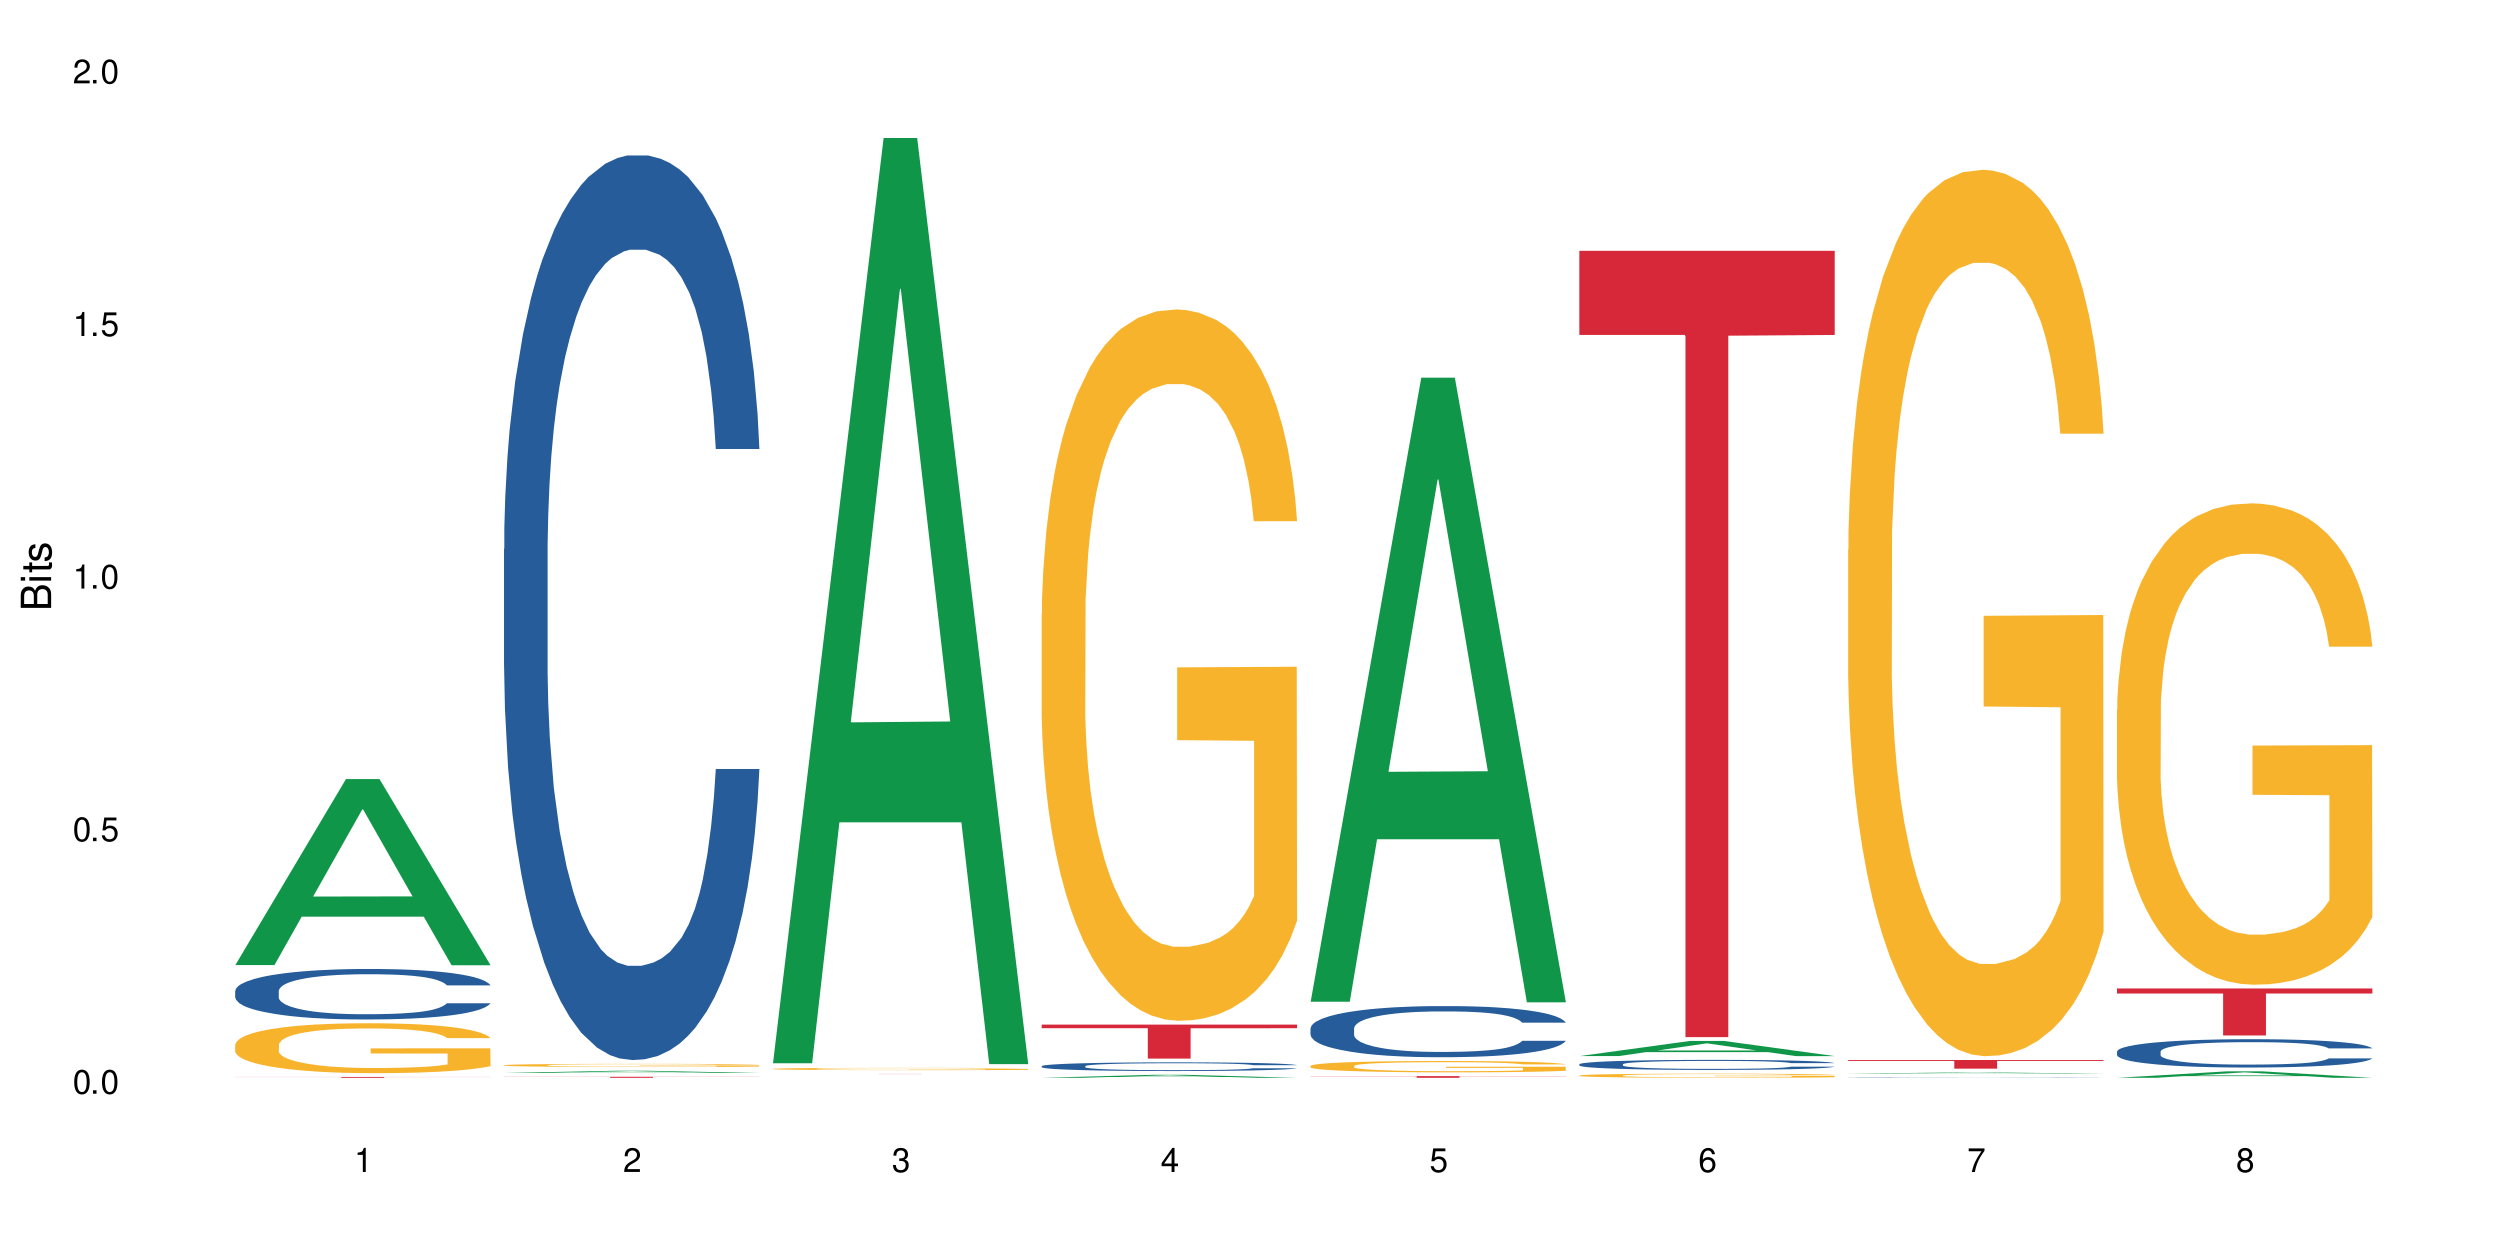
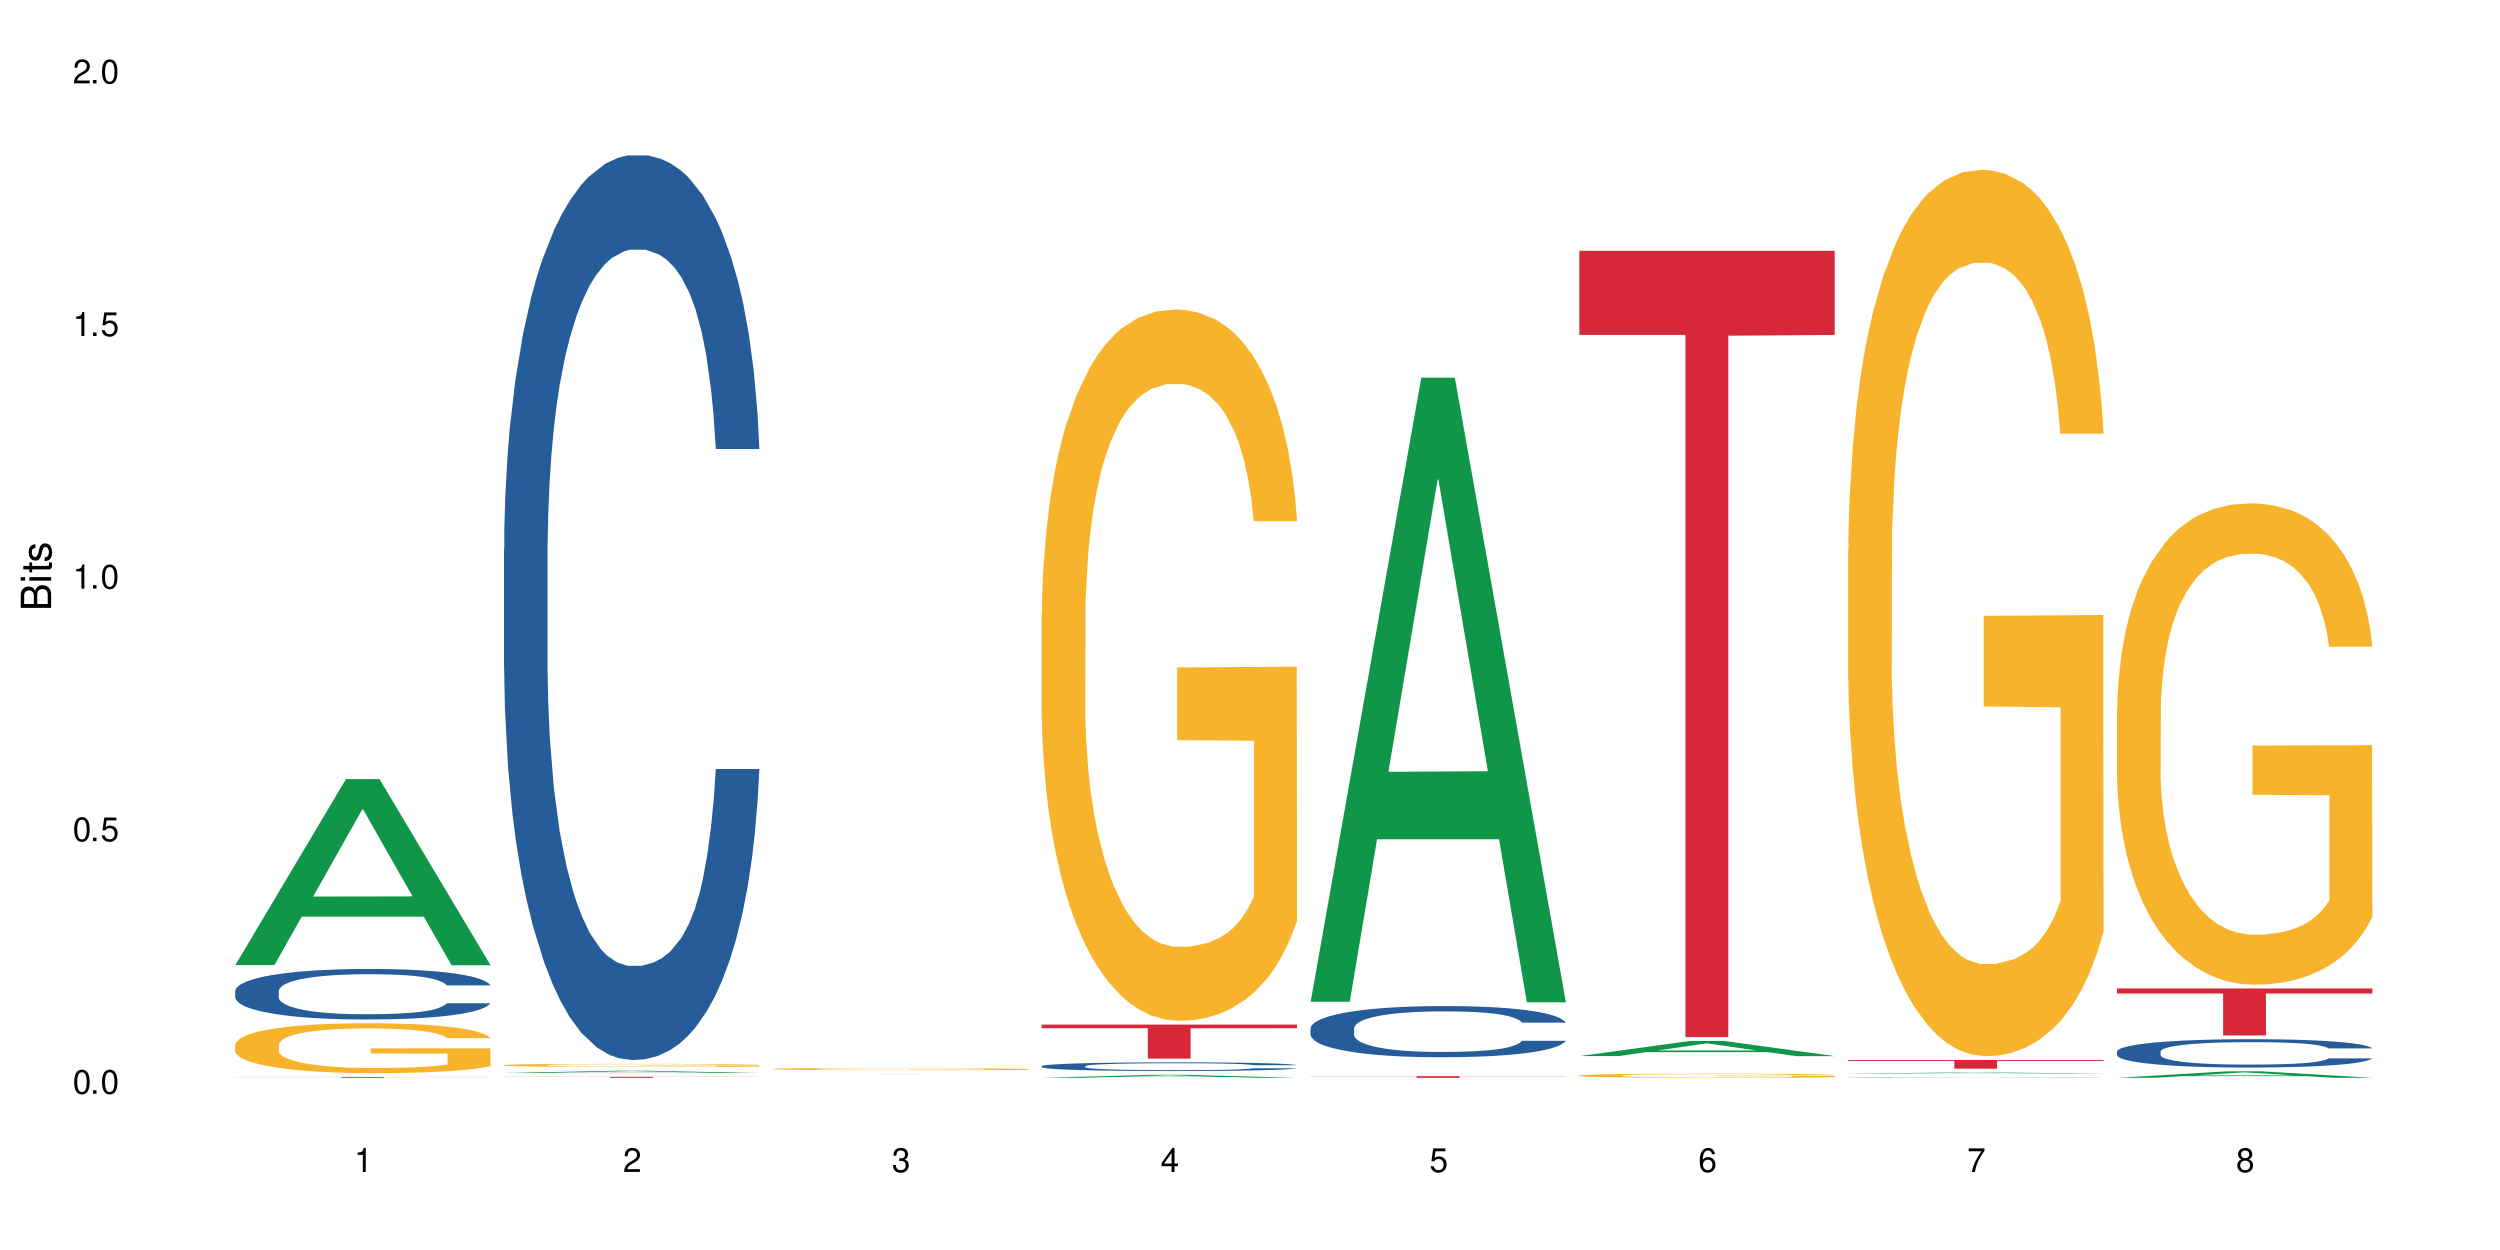
<svg xmlns="http://www.w3.org/2000/svg" xmlns:xlink="http://www.w3.org/1999/xlink" width="720" height="360" viewBox="0 0 720 360">
  <defs>
    <g>
      <g id="glyph-0-0">
</g>
      <g id="glyph-0-1">
        <path d="M 2.641 -6.938 C 2 -6.938 1.422 -6.656 1.078 -6.172 C 0.641 -5.562 0.406 -4.641 0.406 -3.359 C 0.406 -1.016 1.188 0.219 2.641 0.219 C 4.078 0.219 4.859 -1.016 4.859 -3.297 C 4.859 -4.641 4.656 -5.547 4.203 -6.172 C 3.844 -6.656 3.281 -6.938 2.641 -6.938 Z M 2.641 -6.188 C 3.547 -6.188 4 -5.25 4 -3.375 C 4 -1.406 3.562 -0.484 2.625 -0.484 C 1.734 -0.484 1.281 -1.438 1.281 -3.344 C 1.281 -5.25 1.734 -6.188 2.641 -6.188 Z M 2.641 -6.188 " />
      </g>
      <g id="glyph-0-2">
        <path d="M 1.828 -1 L 0.828 -1 L 0.828 0 L 1.828 0 Z M 1.828 -1 " />
      </g>
      <g id="glyph-0-3">
        <path d="M 4.562 -6.797 L 1.062 -6.797 L 0.547 -3.094 L 1.328 -3.094 C 1.719 -3.562 2.047 -3.734 2.578 -3.734 C 3.484 -3.734 4.062 -3.109 4.062 -2.094 C 4.062 -1.125 3.484 -0.531 2.578 -0.531 C 1.828 -0.531 1.375 -0.906 1.188 -1.672 L 0.328 -1.672 C 0.453 -1.109 0.547 -0.844 0.75 -0.594 C 1.125 -0.078 1.828 0.219 2.594 0.219 C 3.969 0.219 4.922 -0.781 4.922 -2.219 C 4.922 -3.562 4.031 -4.484 2.719 -4.484 C 2.25 -4.484 1.859 -4.359 1.469 -4.062 L 1.734 -5.969 L 4.562 -5.969 Z M 4.562 -6.797 " />
      </g>
      <g id="glyph-0-4">
        <path d="M 2.484 -4.938 L 2.484 0 L 3.328 0 L 3.328 -6.938 L 2.766 -6.938 C 2.469 -5.875 2.281 -5.734 0.984 -5.562 L 0.984 -4.938 Z M 2.484 -4.938 " />
      </g>
      <g id="glyph-0-5">
        <path d="M 4.859 -0.828 L 1.281 -0.828 C 1.359 -1.406 1.672 -1.781 2.5 -2.281 L 3.469 -2.828 C 4.406 -3.344 4.906 -4.062 4.906 -4.906 C 4.906 -5.484 4.672 -6.031 4.266 -6.406 C 3.859 -6.766 3.375 -6.938 2.719 -6.938 C 1.859 -6.938 1.219 -6.625 0.844 -6.031 C 0.609 -5.672 0.5 -5.234 0.484 -4.531 L 1.328 -4.531 C 1.359 -5.016 1.406 -5.281 1.531 -5.516 C 1.75 -5.938 2.188 -6.203 2.703 -6.203 C 3.469 -6.203 4.031 -5.641 4.031 -4.891 C 4.031 -4.344 3.719 -3.859 3.125 -3.516 L 2.234 -3 C 0.812 -2.172 0.406 -1.531 0.328 -0.016 L 4.859 -0.016 Z M 4.859 -0.828 " />
      </g>
      <g id="glyph-0-6">
        <path d="M 2.125 -3.188 L 2.578 -3.188 C 3.5 -3.188 3.984 -2.766 3.984 -1.922 C 3.984 -1.062 3.469 -0.531 2.594 -0.531 C 1.656 -0.531 1.203 -1 1.156 -2.016 L 0.312 -2.016 C 0.344 -1.453 0.438 -1.094 0.609 -0.781 C 0.953 -0.109 1.625 0.219 2.547 0.219 C 3.953 0.219 4.859 -0.625 4.859 -1.938 C 4.859 -2.828 4.516 -3.297 3.703 -3.594 C 4.344 -3.844 4.656 -4.328 4.656 -5.031 C 4.656 -6.219 3.875 -6.938 2.578 -6.938 C 1.203 -6.938 0.484 -6.172 0.453 -4.703 L 1.297 -4.703 C 1.312 -5.125 1.344 -5.359 1.453 -5.578 C 1.641 -5.969 2.062 -6.203 2.594 -6.203 C 3.344 -6.203 3.797 -5.75 3.797 -5 C 3.797 -4.516 3.609 -4.219 3.25 -4.047 C 3.016 -3.953 2.703 -3.922 2.125 -3.906 Z M 2.125 -3.188 " />
      </g>
      <g id="glyph-0-7">
        <path d="M 3.141 -1.672 L 3.141 0 L 3.984 0 L 3.984 -1.672 L 4.984 -1.672 L 4.984 -2.438 L 3.984 -2.438 L 3.984 -6.938 L 3.359 -6.938 L 0.266 -2.578 L 0.266 -1.672 Z M 3.141 -2.438 L 1 -2.438 L 3.141 -5.5 Z M 3.141 -2.438 " />
      </g>
      <g id="glyph-0-8">
        <path d="M 4.781 -5.125 C 4.609 -6.266 3.891 -6.938 2.844 -6.938 C 2.094 -6.938 1.422 -6.578 1.031 -5.953 C 0.594 -5.266 0.406 -4.422 0.406 -3.172 C 0.406 -2 0.578 -1.25 0.984 -0.641 C 1.359 -0.078 1.953 0.219 2.703 0.219 C 3.984 0.219 4.922 -0.75 4.922 -2.094 C 4.922 -3.375 4.062 -4.281 2.844 -4.281 C 2.172 -4.281 1.641 -4.031 1.281 -3.516 C 1.281 -5.234 1.828 -6.188 2.797 -6.188 C 3.391 -6.188 3.797 -5.797 3.938 -5.125 Z M 2.734 -3.531 C 3.547 -3.531 4.062 -2.953 4.062 -2.031 C 4.062 -1.156 3.484 -0.531 2.703 -0.531 C 1.922 -0.531 1.328 -1.188 1.328 -2.078 C 1.328 -2.938 1.906 -3.531 2.734 -3.531 Z M 2.734 -3.531 " />
      </g>
      <g id="glyph-0-9">
        <path d="M 4.984 -6.797 L 0.438 -6.797 L 0.438 -5.969 L 4.109 -5.969 C 2.5 -3.656 1.828 -2.234 1.328 0 L 2.219 0 C 2.594 -2.172 3.453 -4.047 4.984 -6.094 Z M 4.984 -6.797 " />
      </g>
      <g id="glyph-0-10">
        <path d="M 3.75 -3.656 C 4.469 -4.094 4.688 -4.438 4.688 -5.078 C 4.688 -6.172 3.844 -6.938 2.641 -6.938 C 1.438 -6.938 0.594 -6.172 0.594 -5.094 C 0.594 -4.438 0.812 -4.094 1.516 -3.656 C 0.734 -3.266 0.359 -2.703 0.359 -1.922 C 0.359 -0.656 1.281 0.219 2.641 0.219 C 3.984 0.219 4.922 -0.656 4.922 -1.922 C 4.922 -2.703 4.531 -3.266 3.75 -3.656 Z M 2.641 -6.188 C 3.359 -6.188 3.812 -5.75 3.812 -5.062 C 3.812 -4.406 3.344 -3.984 2.641 -3.984 C 1.922 -3.984 1.453 -4.406 1.453 -5.078 C 1.453 -5.75 1.922 -6.188 2.641 -6.188 Z M 2.641 -3.266 C 3.484 -3.266 4.062 -2.719 4.062 -1.906 C 4.062 -1.078 3.484 -0.531 2.625 -0.531 C 1.797 -0.531 1.219 -1.094 1.219 -1.906 C 1.219 -2.719 1.781 -3.266 2.641 -3.266 Z M 2.641 -3.266 " />
      </g>
      <g id="glyph-1-0">
</g>
      <g id="glyph-1-1">
        <path d="M 0 -0.953 L 0 -4.891 C 0 -5.719 -0.234 -6.344 -0.734 -6.797 C -1.188 -7.234 -1.812 -7.469 -2.5 -7.469 C -3.547 -7.469 -4.188 -7 -4.625 -5.875 C -4.984 -6.688 -5.625 -7.094 -6.531 -7.094 C -7.172 -7.094 -7.734 -6.859 -8.141 -6.391 C -8.562 -5.922 -8.75 -5.344 -8.75 -4.5 L -8.75 -0.953 Z M -4.984 -2.062 L -7.766 -2.062 L -7.766 -4.219 C -7.766 -4.844 -7.688 -5.203 -7.453 -5.5 C -7.219 -5.812 -6.859 -5.969 -6.375 -5.969 C -5.891 -5.969 -5.531 -5.812 -5.297 -5.5 C -5.062 -5.203 -4.984 -4.844 -4.984 -4.219 Z M -0.984 -2.062 L -4 -2.062 L -4 -4.781 C -4 -5.766 -3.438 -6.359 -2.484 -6.359 C -1.547 -6.359 -0.984 -5.766 -0.984 -4.781 Z M -0.984 -2.062 " />
      </g>
      <g id="glyph-1-2">
        <path d="M -6.281 -1.797 L -6.281 -0.797 L 0 -0.797 L 0 -1.797 Z M -8.75 -1.797 L -8.75 -0.797 L -7.484 -0.797 L -7.484 -1.797 Z M -8.75 -1.797 " />
      </g>
      <g id="glyph-1-3">
        <path d="M -6.281 -3.047 L -6.281 -2.016 L -8.016 -2.016 L -8.016 -1.016 L -6.281 -1.016 L -6.281 -0.172 L -5.469 -0.172 L -5.469 -1.016 L -0.719 -1.016 C -0.078 -1.016 0.281 -1.453 0.281 -2.234 C 0.281 -2.5 0.25 -2.719 0.188 -3.047 L -0.641 -3.047 C -0.609 -2.906 -0.594 -2.766 -0.594 -2.562 C -0.594 -2.141 -0.719 -2.016 -1.156 -2.016 L -5.469 -2.016 L -5.469 -3.047 Z M -6.281 -3.047 " />
      </g>
      <g id="glyph-1-4">
        <path d="M -4.531 -5.25 C -5.766 -5.25 -6.469 -4.422 -6.469 -2.969 C -6.469 -1.516 -5.719 -0.562 -4.547 -0.562 C -3.562 -0.562 -3.094 -1.062 -2.734 -2.562 L -2.516 -3.484 C -2.344 -4.188 -2.094 -4.469 -1.641 -4.469 C -1.047 -4.469 -0.641 -3.875 -0.641 -3 C -0.641 -2.453 -0.797 -2 -1.062 -1.75 C -1.25 -1.594 -1.422 -1.531 -1.875 -1.469 L -1.875 -0.406 C -0.422 -0.453 0.281 -1.266 0.281 -2.922 C 0.281 -4.5 -0.5 -5.516 -1.719 -5.516 C -2.656 -5.516 -3.172 -4.984 -3.469 -3.734 L -3.703 -2.766 C -3.891 -1.953 -4.156 -1.609 -4.594 -1.609 C -5.188 -1.609 -5.547 -2.125 -5.547 -2.938 C -5.547 -3.75 -5.203 -4.172 -4.531 -4.203 Z M -4.531 -5.25 " />
      </g>
    </g>
  </defs>
  <rect x="-72" y="-36" width="864" height="432" fill="rgb(100%, 100%, 100%)" fill-opacity="1" />
  <path fill-rule="nonzero" fill="rgb(6.275%, 58.824%, 28.235%)" fill-opacity="1" d="M 67.73 277.938 L 67.809 277.887 L 99.637 224.379 L 109.301 224.379 L 141.281 277.988 L 130.047 277.988 L 122.031 263.992 L 86.906 263.992 L 79.047 277.938 L 67.73 277.938 L 90.285 258.207 L 118.809 258.156 L 104.586 233.137 L 104.43 233.086 L 104.27 233.238 L 90.207 258.156 L 90.285 258.207 Z M 67.73 277.938 " />
  <path fill-rule="nonzero" fill="rgb(14.51%, 36.078%, 60%)" fill-opacity="1" d="M 67.73 285.398 L 67.82 285.387 L 67.82 285.066 L 68.09 284.562 L 68.719 283.922 L 69.344 283.484 L 70.961 282.703 L 73.203 281.945 L 75.535 281.359 L 77.238 281.016 L 78.766 280.75 L 82.262 280.258 L 84.504 280.004 L 86.926 279.777 L 89.887 279.555 L 92.039 279.422 L 96.883 279.207 L 100.469 279.113 L 103.25 279.074 L 109.262 279.074 L 112.848 279.129 L 115.449 279.195 L 118.32 279.301 L 120.742 279.422 L 124.957 279.711 L 128.727 280.086 L 130.43 280.297 L 133.121 280.711 L 135.184 281.109 L 136.617 281.453 L 138.234 281.945 L 139.668 282.543 L 140.746 283.219 L 141.281 283.789 L 128.727 283.789 L 128.098 283.258 L 127.379 282.848 L 126.035 282.305 L 124.688 281.918 L 122.805 281.531 L 121.102 281.281 L 118.77 281.027 L 116.707 280.867 L 114.555 280.75 L 112.488 280.668 L 108.543 280.59 L 103.969 280.59 L 102.266 280.617 L 98.766 280.723 L 96.883 280.816 L 94.191 281 L 92.309 281.176 L 90.066 281.441 L 88.539 281.664 L 86.656 282.012 L 85.312 282.316 L 83.785 282.754 L 82.891 283.086 L 82.082 283.457 L 81.363 283.898 L 80.828 284.363 L 80.469 284.855 L 80.289 285.332 L 80.289 287.391 L 80.469 287.871 L 80.918 288.426 L 82.082 289.238 L 83.785 289.941 L 85.762 290.5 L 87.645 290.898 L 88.719 291.082 L 90.156 291.297 L 92.398 291.562 L 95.629 291.828 L 97.512 291.934 L 100.383 292.039 L 103.34 292.094 L 107.289 292.094 L 110.785 292.039 L 113.117 291.973 L 115.539 291.867 L 118.859 291.641 L 120.922 291.43 L 122.715 291.176 L 124.062 290.926 L 124.957 290.711 L 126.305 290.301 L 127.379 289.848 L 128.188 289.383 L 128.727 288.934 L 141.281 288.934 L 140.746 289.465 L 139.938 289.98 L 139.129 290.367 L 137.875 290.832 L 136.441 291.242 L 134.375 291.707 L 132.672 292.016 L 130.43 292.348 L 128.367 292.598 L 126.125 292.824 L 122.805 293.09 L 120.652 293.223 L 118.32 293.344 L 115.539 293.449 L 112.043 293.543 L 108.273 293.594 L 104.777 293.609 L 101.008 293.582 L 98.227 293.527 L 94.551 293.41 L 89.977 293.168 L 86.656 292.918 L 84.055 292.664 L 81.812 292.398 L 79.301 292.039 L 76.074 291.457 L 74.098 291.004 L 72.754 290.633 L 71.23 290.113 L 70.152 289.648 L 68.898 288.906 L 68 287.961 L 67.73 287.23 Z M 67.73 285.398 " />
  <path fill-rule="nonzero" fill="rgb(96.863%, 70.196%, 16.863%)" fill-opacity="1" d="M 67.73 300.855 L 67.82 300.84 L 67.82 300.578 L 68.18 299.988 L 69.078 299.172 L 70.242 298.504 L 71.5 297.977 L 72.305 297.703 L 73.652 297.309 L 74.816 297.02 L 77.777 296.43 L 81.543 295.879 L 83.609 295.641 L 85.941 295.418 L 89.258 295.168 L 90.785 295.074 L 95.449 294.867 L 100.738 294.734 L 106.57 294.695 L 109.262 294.707 L 112.938 294.762 L 117.961 294.906 L 120.832 295.035 L 123.074 295.168 L 125.406 295.34 L 128.277 295.602 L 130.969 295.918 L 133.121 296.23 L 135.273 296.625 L 137.066 297.047 L 138.594 297.504 L 139.938 298.059 L 140.746 298.516 L 141.281 298.977 L 128.816 298.977 L 128.098 298.516 L 127.289 298.164 L 125.945 297.73 L 124.598 297.414 L 123.254 297.164 L 120.742 296.824 L 118.59 296.613 L 115.898 296.43 L 113.297 296.309 L 110.336 296.23 L 108.543 296.207 L 103.789 296.207 L 99.484 296.297 L 96.973 296.402 L 95.18 296.508 L 92.668 296.703 L 91.141 296.863 L 90.246 296.969 L 87.555 297.375 L 85.762 297.742 L 84.773 297.992 L 83.52 298.387 L 82.621 298.742 L 81.633 299.266 L 81.098 299.66 L 80.379 300.555 L 80.289 302.918 L 80.559 303.418 L 81.098 303.953 L 81.812 304.426 L 82.891 304.926 L 83.965 305.309 L 85.852 305.82 L 87.465 306.16 L 88.719 306.383 L 91.141 306.738 L 92.129 306.855 L 94.461 307.094 L 96.883 307.277 L 99.844 307.434 L 102.086 307.516 L 105.672 307.578 L 110.246 307.578 L 115.629 307.5 L 119.039 307.395 L 121.371 307.289 L 122.895 307.199 L 124.777 307.055 L 126.125 306.922 L 127.379 306.777 L 128.906 306.555 L 128.906 303.418 L 106.75 303.402 L 106.75 301.934 L 141.195 301.918 L 141.281 307.055 L 139.398 307.41 L 137.066 307.75 L 134.824 308.012 L 132.492 308.238 L 129.176 308.484 L 126.484 308.645 L 122.355 308.828 L 118.59 308.945 L 114.645 309.023 L 111.145 309.062 L 107.02 309.078 L 103.34 309.051 L 99.395 308.973 L 96.254 308.867 L 93.383 308.734 L 90.516 308.566 L 86.926 308.289 L 84.594 308.066 L 82.172 307.789 L 79.75 307.461 L 77.598 307.105 L 76.164 306.832 L 74.727 306.516 L 73.203 306.121 L 71.766 305.676 L 70.691 305.27 L 69.703 304.809 L 68.988 304.375 L 68.27 303.785 L 67.91 303.312 L 67.73 302.902 Z M 67.73 300.855 " />
  <path fill-rule="nonzero" fill="rgb(83.922%, 15.686%, 22.353%)" fill-opacity="1" d="M 67.73 310.164 L 141.281 310.164 L 141.281 310.191 L 110.629 310.191 L 110.629 310.41 L 98.297 310.41 L 98.297 310.191 L 67.73 310.191 Z M 67.73 310.164 " />
  <path fill-rule="nonzero" fill="rgb(6.275%, 58.824%, 28.235%)" fill-opacity="1" d="M 145.156 309.023 L 145.234 309.023 L 177.059 308.379 L 186.723 308.379 L 218.707 309.023 L 207.469 309.023 L 199.453 308.855 L 164.328 308.855 L 156.469 309.023 L 145.156 309.023 L 167.707 308.789 L 196.23 308.785 L 182.008 308.484 L 181.852 308.484 L 181.695 308.488 L 167.629 308.785 L 167.707 308.789 Z M 145.156 309.023 " />
  <path fill-rule="nonzero" fill="rgb(14.51%, 36.078%, 60%)" fill-opacity="1" d="M 145.156 158.129 L 145.242 157.891 L 145.242 152.176 L 145.512 143.125 L 146.141 131.695 L 146.77 123.836 L 148.383 109.785 L 150.625 96.211 L 152.957 85.734 L 154.664 79.543 L 156.188 74.781 L 159.684 65.969 L 161.93 61.445 L 164.352 57.395 L 167.309 53.348 L 169.461 50.965 L 174.305 47.156 L 177.895 45.488 L 180.676 44.773 L 186.684 44.773 L 190.273 45.727 L 192.875 46.918 L 195.742 48.82 L 198.164 50.965 L 202.383 56.203 L 206.148 62.871 L 207.852 66.684 L 210.543 74.066 L 212.605 81.211 L 214.043 87.402 L 215.656 96.211 L 217.094 106.93 L 218.168 119.074 L 218.707 129.316 L 206.148 129.316 L 205.52 119.789 L 204.805 112.406 L 203.457 102.641 L 202.113 95.734 L 200.23 88.832 L 198.523 84.305 L 196.191 79.781 L 194.129 76.922 L 191.977 74.781 L 189.914 73.352 L 185.969 71.922 L 181.391 71.922 L 179.688 72.398 L 176.191 74.305 L 174.305 75.969 L 171.613 79.305 L 169.73 82.398 L 167.488 87.164 L 165.965 91.211 L 164.082 97.402 L 162.734 102.879 L 161.211 110.738 L 160.312 116.691 L 159.508 123.359 L 158.789 131.219 L 158.25 139.555 L 157.891 148.367 L 157.711 156.938 L 157.711 193.852 L 157.891 202.426 L 158.34 212.426 L 159.508 226.953 L 161.211 239.574 L 163.184 249.578 L 165.066 256.723 L 166.145 260.055 L 167.578 263.867 L 169.82 268.629 L 173.051 273.391 L 174.934 275.297 L 177.805 277.203 L 180.766 278.152 L 184.711 278.152 L 188.211 277.203 L 190.543 276.012 L 192.965 274.105 L 196.281 270.059 L 198.344 266.246 L 200.141 261.723 L 201.484 257.199 L 202.383 253.387 L 203.727 246.004 L 204.805 237.906 L 205.609 229.574 L 206.148 221.477 L 218.707 221.477 L 218.168 231 L 217.359 240.289 L 216.555 247.195 L 215.297 255.531 L 213.863 262.914 L 211.801 271.246 L 210.094 276.727 L 207.852 282.68 L 205.789 287.203 L 203.547 291.254 L 200.23 296.016 L 198.074 298.395 L 195.742 300.539 L 192.965 302.445 L 189.465 304.113 L 185.699 305.062 L 182.199 305.301 L 178.434 304.828 L 175.652 303.875 L 171.973 301.73 L 167.398 297.445 L 164.082 292.918 L 161.48 288.395 L 159.238 283.633 L 156.727 277.203 L 153.496 266.723 L 151.523 258.625 L 150.176 251.957 L 148.652 242.672 L 147.574 234.336 L 146.32 221 L 145.422 204.09 L 145.156 190.992 Z M 145.156 158.129 " />
  <path fill-rule="nonzero" fill="rgb(96.863%, 70.196%, 16.863%)" fill-opacity="1" d="M 145.156 306.777 L 145.242 306.777 L 145.242 306.758 L 145.602 306.723 L 146.5 306.672 L 147.664 306.629 L 148.922 306.598 L 149.73 306.578 L 151.074 306.555 L 152.242 306.535 L 155.199 306.5 L 158.969 306.465 L 161.031 306.449 L 163.363 306.434 L 166.684 306.418 L 168.207 306.414 L 172.871 306.398 L 178.164 306.391 L 186.684 306.391 L 190.363 306.395 L 195.387 306.402 L 198.254 306.41 L 200.496 306.418 L 202.828 306.43 L 205.699 306.445 L 208.391 306.465 L 210.543 306.484 L 212.695 306.512 L 214.492 306.539 L 216.016 306.566 L 217.359 306.602 L 218.168 306.629 L 218.707 306.66 L 206.238 306.66 L 205.52 306.629 L 204.715 306.609 L 203.367 306.582 L 202.023 306.559 L 200.676 306.543 L 198.164 306.523 L 196.012 306.512 L 193.32 306.5 L 190.723 306.492 L 187.762 306.484 L 181.211 306.484 L 176.906 306.492 L 174.395 306.496 L 172.602 306.504 L 170.09 306.516 L 168.566 306.527 L 167.668 306.531 L 164.977 306.559 L 163.184 306.582 L 162.195 306.598 L 160.941 306.621 L 160.043 306.645 L 159.059 306.676 L 158.52 306.703 L 157.801 306.758 L 157.711 306.906 L 157.98 306.938 L 158.52 306.973 L 159.238 307 L 160.312 307.031 L 161.391 307.055 L 163.273 307.09 L 164.887 307.109 L 166.145 307.125 L 168.566 307.148 L 169.551 307.152 L 171.883 307.168 L 174.305 307.18 L 177.266 307.191 L 179.508 307.195 L 183.098 307.199 L 187.672 307.199 L 193.055 307.195 L 196.461 307.188 L 198.793 307.18 L 200.32 307.176 L 202.203 307.168 L 203.547 307.156 L 204.805 307.148 L 206.328 307.137 L 206.328 306.938 L 184.172 306.938 L 184.172 306.844 L 218.617 306.844 L 218.707 307.168 L 216.824 307.188 L 214.492 307.211 L 212.25 307.227 L 209.918 307.242 L 206.598 307.258 L 203.906 307.266 L 199.781 307.277 L 196.012 307.285 L 192.066 307.289 L 188.566 307.293 L 180.766 307.293 L 176.816 307.285 L 173.68 307.281 L 170.809 307.273 L 167.938 307.262 L 164.352 307.242 L 162.016 307.23 L 157.172 307.191 L 155.02 307.168 L 153.586 307.152 L 152.152 307.133 L 150.625 307.109 L 149.191 307.078 L 148.113 307.055 L 147.129 307.023 L 146.41 306.996 L 145.691 306.961 L 145.332 306.93 L 145.156 306.906 Z M 145.156 306.777 " />
  <path fill-rule="nonzero" fill="rgb(83.922%, 15.686%, 22.353%)" fill-opacity="1" d="M 145.156 310.113 L 218.707 310.113 L 218.707 310.145 L 188.051 310.145 L 188.051 310.41 L 175.719 310.41 L 175.719 310.145 L 145.156 310.145 Z M 145.156 310.113 " />
-   <path fill-rule="nonzero" fill="rgb(6.275%, 58.824%, 28.235%)" fill-opacity="1" d="M 222.578 306.211 L 222.656 305.957 L 254.48 39.738 L 264.148 39.738 L 296.129 306.461 L 284.895 306.461 L 276.879 236.836 L 241.75 236.836 L 233.895 306.211 L 222.578 306.211 L 245.129 208.035 L 273.656 207.785 L 259.434 83.316 L 259.273 83.062 L 259.117 83.816 L 245.051 207.785 L 245.129 208.035 Z M 222.578 306.211 " />
  <path fill-rule="nonzero" fill="rgb(96.863%, 70.196%, 16.863%)" fill-opacity="1" d="M 222.578 307.828 L 222.668 307.824 L 222.668 307.812 L 223.027 307.785 L 223.922 307.75 L 225.09 307.719 L 226.344 307.695 L 227.152 307.684 L 228.496 307.664 L 229.664 307.652 L 232.625 307.625 L 236.391 307.602 L 238.453 307.59 L 240.785 307.578 L 244.105 307.566 L 245.629 307.562 L 250.293 307.555 L 255.586 307.547 L 264.109 307.547 L 267.785 307.551 L 272.809 307.555 L 275.68 307.562 L 277.922 307.566 L 280.254 307.574 L 283.125 307.586 L 285.816 307.602 L 290.121 307.633 L 291.914 307.652 L 293.438 307.676 L 294.785 307.699 L 295.59 307.719 L 296.129 307.742 L 283.66 307.742 L 282.945 307.719 L 282.137 307.703 L 280.793 307.684 L 279.445 307.672 L 278.102 307.66 L 275.59 307.645 L 273.438 307.633 L 270.746 307.625 L 268.145 307.621 L 265.184 307.617 L 263.391 307.613 L 258.637 307.613 L 254.332 307.621 L 251.82 307.625 L 250.023 307.629 L 247.512 307.637 L 245.988 307.645 L 245.094 307.648 L 242.402 307.668 L 240.605 307.684 L 239.621 307.695 L 238.363 307.715 L 237.469 307.73 L 236.48 307.754 L 235.941 307.773 L 235.227 307.812 L 235.137 307.918 L 235.406 307.941 L 235.941 307.969 L 236.66 307.988 L 237.738 308.012 L 238.812 308.027 L 240.695 308.051 L 242.312 308.066 L 243.566 308.078 L 245.988 308.094 L 246.977 308.098 L 249.309 308.109 L 251.73 308.117 L 254.691 308.125 L 256.934 308.129 L 260.52 308.133 L 265.094 308.133 L 270.477 308.129 L 273.887 308.125 L 276.219 308.117 L 277.742 308.113 L 279.625 308.109 L 280.973 308.102 L 282.227 308.094 L 283.75 308.086 L 283.75 307.941 L 261.598 307.941 L 261.598 307.875 L 296.039 307.875 L 296.129 308.109 L 294.246 308.125 L 291.914 308.141 L 289.672 308.152 L 287.34 308.16 L 284.02 308.172 L 281.328 308.18 L 277.203 308.188 L 273.438 308.195 L 269.488 308.195 L 265.992 308.199 L 258.188 308.199 L 254.242 308.195 L 251.102 308.191 L 245.359 308.176 L 241.773 308.164 L 239.441 308.152 L 237.02 308.141 L 234.598 308.125 L 232.445 308.109 L 231.008 308.098 L 229.574 308.082 L 228.051 308.066 L 226.613 308.047 L 225.539 308.027 L 224.551 308.004 L 223.832 307.984 L 223.117 307.961 L 222.758 307.938 L 222.578 307.918 Z M 222.578 307.828 " />
  <path fill-rule="nonzero" fill="rgb(83.922%, 15.686%, 22.353%)" fill-opacity="1" d="M 222.578 309.285 L 296.129 309.285 L 296.129 309.289 L 265.477 309.293 L 265.477 309.328 L 253.141 309.328 L 253.141 309.293 L 252.965 309.289 L 222.578 309.289 Z M 222.578 309.285 " />
  <path fill-rule="nonzero" fill="rgb(6.275%, 58.824%, 28.235%)" fill-opacity="1" d="M 300 310.41 L 300.078 310.406 L 331.906 309.547 L 341.57 309.547 L 373.555 310.41 L 362.316 310.41 L 354.301 310.184 L 319.176 310.184 L 311.316 310.41 L 300 310.41 L 322.555 310.09 L 351.078 310.09 L 336.855 309.688 L 336.543 309.688 L 322.477 310.09 L 322.555 310.09 Z M 300 310.41 " />
  <path fill-rule="nonzero" fill="rgb(14.51%, 36.078%, 60%)" fill-opacity="1" d="M 300 307.047 L 300.09 307.043 L 300.09 306.988 L 300.359 306.902 L 300.988 306.793 L 301.617 306.715 L 303.23 306.582 L 305.473 306.449 L 307.805 306.352 L 309.508 306.289 L 311.035 306.246 L 314.531 306.16 L 316.773 306.117 L 319.195 306.078 L 322.156 306.039 L 324.309 306.016 L 329.152 305.98 L 332.742 305.965 L 335.52 305.957 L 341.531 305.957 L 345.117 305.965 L 347.719 305.977 L 350.59 305.996 L 353.012 306.016 L 357.227 306.066 L 360.996 306.129 L 362.699 306.168 L 365.391 306.238 L 367.453 306.305 L 368.891 306.367 L 370.504 306.449 L 371.938 306.555 L 373.016 306.672 L 373.555 306.77 L 360.996 306.77 L 360.367 306.676 L 359.648 306.605 L 358.305 306.512 L 356.961 306.445 L 355.074 306.379 L 353.371 306.336 L 351.039 306.293 L 348.977 306.266 L 346.824 306.246 L 344.762 306.23 L 340.812 306.219 L 336.238 306.219 L 334.535 306.223 L 331.035 306.238 L 329.152 306.258 L 326.461 306.289 L 324.578 306.316 L 322.336 306.363 L 320.812 306.402 L 318.926 306.461 L 317.582 306.516 L 316.059 306.59 L 315.16 306.648 L 314.352 306.711 L 313.637 306.785 L 313.098 306.867 L 312.738 306.953 L 312.559 307.035 L 312.559 307.387 L 312.738 307.473 L 313.188 307.566 L 314.352 307.707 L 316.059 307.828 L 318.031 307.926 L 319.914 307.992 L 320.992 308.023 L 322.426 308.062 L 324.668 308.105 L 327.898 308.152 L 329.781 308.172 L 332.652 308.188 L 335.609 308.199 L 339.559 308.199 L 343.055 308.188 L 345.387 308.18 L 347.809 308.16 L 351.129 308.121 L 353.191 308.086 L 354.984 308.039 L 356.332 307.996 L 357.227 307.961 L 358.574 307.891 L 359.648 307.812 L 360.457 307.73 L 360.996 307.652 L 373.555 307.652 L 373.016 307.746 L 372.207 307.836 L 371.402 307.902 L 370.145 307.98 L 368.711 308.051 L 366.645 308.133 L 364.941 308.184 L 362.699 308.242 L 360.637 308.285 L 358.395 308.324 L 355.074 308.371 L 352.922 308.395 L 350.59 308.414 L 347.809 308.434 L 344.312 308.449 L 340.543 308.457 L 337.047 308.461 L 333.277 308.453 L 330.5 308.445 L 326.82 308.426 L 322.246 308.383 L 318.926 308.34 L 316.324 308.297 L 314.082 308.25 L 311.57 308.188 L 308.344 308.09 L 306.371 308.012 L 305.023 307.945 L 303.5 307.859 L 302.422 307.777 L 301.168 307.648 L 300.27 307.488 L 300 307.359 Z M 300 307.047 " />
  <path fill-rule="nonzero" fill="rgb(96.863%, 70.196%, 16.863%)" fill-opacity="1" d="M 300 176.863 L 300.09 176.68 L 300.09 172.938 L 300.449 164.516 L 301.348 152.914 L 302.512 143.375 L 303.77 135.891 L 304.574 131.961 L 305.922 126.348 L 307.086 122.23 L 310.047 113.812 L 313.816 105.953 L 315.879 102.586 L 318.211 99.402 L 321.527 95.848 L 323.055 94.539 L 327.719 91.547 L 333.012 89.676 L 338.84 89.113 L 341.531 89.301 L 345.207 90.047 L 350.23 92.105 L 353.102 93.977 L 355.344 95.848 L 357.676 98.281 L 360.547 102.023 L 363.238 106.516 L 365.391 111.004 L 367.543 116.617 L 369.336 122.605 L 370.863 129.152 L 372.207 137.012 L 373.016 143.559 L 373.555 150.109 L 361.086 150.109 L 360.367 143.559 L 359.559 138.508 L 358.215 132.336 L 356.871 127.844 L 355.523 124.289 L 353.012 119.426 L 350.859 116.43 L 348.168 113.812 L 345.566 112.129 L 342.609 111.004 L 340.812 110.629 L 336.059 110.629 L 331.754 111.941 L 329.242 113.438 L 327.449 114.934 L 324.938 117.738 L 323.414 119.984 L 322.516 121.48 L 319.824 127.281 L 318.031 132.52 L 317.043 136.078 L 315.789 141.688 L 314.891 146.742 L 313.902 154.227 L 313.367 159.84 L 312.648 172.562 L 312.559 206.242 L 312.828 213.352 L 313.367 221.023 L 314.082 227.758 L 315.16 234.867 L 316.234 240.293 L 318.121 247.59 L 319.734 252.453 L 320.992 255.637 L 323.414 260.688 L 324.398 262.371 L 326.73 265.738 L 329.152 268.359 L 332.113 270.605 L 334.355 271.727 L 337.941 272.664 L 342.52 272.664 L 347.898 271.539 L 351.309 270.043 L 353.641 268.547 L 355.164 267.234 L 357.047 265.18 L 358.395 263.309 L 359.648 261.25 L 361.176 258.066 L 361.176 213.352 L 339.02 213.164 L 339.02 192.207 L 373.465 192.02 L 373.555 265.18 L 371.668 270.23 L 369.336 275.094 L 367.094 278.836 L 364.762 282.016 L 361.445 285.574 L 358.754 287.816 L 354.629 290.438 L 350.859 292.121 L 346.914 293.242 L 343.414 293.805 L 339.289 293.992 L 335.609 293.617 L 331.664 292.496 L 328.523 291 L 325.656 289.129 L 322.785 286.695 L 319.195 282.766 L 316.863 279.586 L 314.441 275.656 L 312.02 270.977 L 309.867 265.926 L 308.434 261.996 L 306.996 257.508 L 305.473 251.895 L 304.039 245.531 L 302.961 239.73 L 301.973 233.184 L 301.258 227.008 L 300.539 218.59 L 300.18 211.852 L 300 206.055 Z M 300 176.863 " />
  <path fill-rule="nonzero" fill="rgb(83.922%, 15.686%, 22.353%)" fill-opacity="1" d="M 300 295.078 L 373.555 295.078 L 373.555 296.129 L 342.898 296.137 L 342.898 304.871 L 330.566 304.871 L 330.566 296.145 L 330.387 296.129 L 300 296.129 Z M 300 295.078 " />
  <path fill-rule="nonzero" fill="rgb(6.275%, 58.824%, 28.235%)" fill-opacity="1" d="M 377.426 288.5 L 377.504 288.332 L 409.328 108.762 L 418.992 108.762 L 450.977 288.668 L 439.738 288.668 L 431.723 241.707 L 396.598 241.707 L 388.738 288.5 L 377.426 288.5 L 399.977 222.281 L 428.504 222.113 L 414.277 138.152 L 414.121 137.984 L 413.965 138.492 L 399.898 222.113 L 399.977 222.281 Z M 377.426 288.5 " />
  <path fill-rule="nonzero" fill="rgb(14.51%, 36.078%, 60%)" fill-opacity="1" d="M 377.426 296.164 L 377.516 296.152 L 377.516 295.828 L 377.781 295.316 L 378.41 294.672 L 379.039 294.227 L 380.652 293.434 L 382.895 292.664 L 385.227 292.074 L 386.934 291.723 L 388.457 291.453 L 391.957 290.953 L 394.199 290.699 L 396.621 290.469 L 399.578 290.242 L 401.734 290.105 L 406.574 289.891 L 410.164 289.797 L 412.945 289.758 L 418.953 289.758 L 422.543 289.812 L 425.145 289.879 L 428.016 289.984 L 430.438 290.105 L 434.652 290.402 L 438.418 290.781 L 440.125 290.996 L 442.812 291.414 L 444.879 291.816 L 446.312 292.168 L 447.926 292.664 L 449.363 293.27 L 450.438 293.957 L 450.977 294.535 L 438.418 294.535 L 437.789 293.996 L 437.074 293.582 L 435.727 293.027 L 434.383 292.637 L 432.5 292.246 L 430.793 291.992 L 428.461 291.734 L 426.398 291.574 L 424.246 291.453 L 422.184 291.371 L 418.238 291.293 L 413.664 291.293 L 411.957 291.32 L 408.461 291.426 L 406.574 291.52 L 403.887 291.707 L 402 291.883 L 399.758 292.152 L 398.234 292.383 L 396.352 292.73 L 395.004 293.043 L 393.48 293.484 L 392.582 293.824 L 391.777 294.199 L 391.059 294.645 L 390.52 295.113 L 390.16 295.613 L 389.98 296.098 L 389.98 298.184 L 390.16 298.668 L 390.609 299.234 L 391.777 300.055 L 393.48 300.77 L 395.453 301.336 L 397.336 301.738 L 398.414 301.926 L 399.848 302.145 L 402.09 302.41 L 405.32 302.68 L 407.203 302.789 L 410.074 302.898 L 413.035 302.949 L 416.98 302.949 L 420.48 302.898 L 422.812 302.828 L 425.234 302.723 L 428.551 302.492 L 430.613 302.277 L 432.41 302.023 L 433.754 301.766 L 434.652 301.551 L 435.996 301.133 L 437.074 300.676 L 437.879 300.203 L 438.418 299.746 L 450.977 299.746 L 450.438 300.285 L 449.633 300.809 L 448.824 301.199 L 447.566 301.672 L 446.133 302.09 L 444.07 302.559 L 442.367 302.871 L 440.125 303.207 L 438.059 303.461 L 435.816 303.691 L 432.5 303.961 L 430.348 304.094 L 428.016 304.215 L 425.234 304.324 L 421.734 304.418 L 417.969 304.473 L 414.469 304.484 L 410.703 304.457 L 407.922 304.406 L 404.242 304.285 L 399.668 304.043 L 396.352 303.785 L 393.75 303.531 L 391.508 303.262 L 388.996 302.898 L 385.766 302.305 L 383.793 301.848 L 382.449 301.469 L 380.922 300.945 L 379.848 300.473 L 378.59 299.719 L 377.695 298.762 L 377.426 298.023 Z M 377.426 296.164 " />
-   <path fill-rule="nonzero" fill="rgb(96.863%, 70.196%, 16.863%)" fill-opacity="1" d="M 377.426 306.973 L 377.516 306.969 L 377.516 306.91 L 377.871 306.773 L 378.77 306.59 L 379.938 306.438 L 381.191 306.32 L 382 306.258 L 383.344 306.168 L 384.512 306.102 L 387.469 305.965 L 391.238 305.84 L 393.301 305.789 L 395.633 305.738 L 398.953 305.68 L 400.477 305.66 L 405.141 305.609 L 410.434 305.582 L 416.262 305.574 L 418.953 305.574 L 422.633 305.586 L 427.656 305.621 L 430.527 305.648 L 432.77 305.68 L 435.102 305.719 L 437.969 305.777 L 440.66 305.852 L 442.812 305.922 L 444.969 306.012 L 446.762 306.105 L 448.285 306.211 L 449.633 306.336 L 450.438 306.441 L 450.977 306.547 L 438.508 306.547 L 437.789 306.441 L 436.984 306.359 L 435.637 306.262 L 434.293 306.191 L 432.949 306.133 L 430.438 306.055 L 428.281 306.008 L 425.594 305.965 L 422.992 305.941 L 420.031 305.922 L 418.238 305.914 L 413.484 305.914 L 409.176 305.938 L 406.664 305.961 L 404.871 305.984 L 402.359 306.027 L 400.836 306.066 L 399.938 306.09 L 397.246 306.18 L 395.453 306.266 L 394.469 306.32 L 393.211 306.41 L 392.312 306.492 L 391.328 306.609 L 390.789 306.699 L 390.07 306.902 L 389.98 307.441 L 390.25 307.555 L 390.789 307.676 L 391.508 307.785 L 392.582 307.898 L 393.66 307.984 L 395.543 308.102 L 397.156 308.18 L 398.414 308.23 L 400.836 308.309 L 401.82 308.336 L 404.156 308.391 L 406.574 308.434 L 409.535 308.469 L 411.777 308.484 L 415.367 308.5 L 419.941 308.5 L 425.324 308.484 L 428.73 308.457 L 431.062 308.434 L 432.59 308.414 L 434.473 308.383 L 435.816 308.352 L 437.074 308.316 L 438.598 308.27 L 438.598 307.555 L 416.441 307.551 L 416.441 307.219 L 450.887 307.215 L 450.977 308.383 L 449.094 308.461 L 446.762 308.539 L 444.52 308.598 L 442.188 308.648 L 438.867 308.707 L 436.176 308.742 L 432.051 308.785 L 428.281 308.812 L 424.336 308.828 L 420.84 308.836 L 416.711 308.84 L 413.035 308.836 L 409.086 308.816 L 405.949 308.793 L 403.078 308.762 L 400.207 308.723 L 396.621 308.66 L 394.289 308.609 L 391.867 308.547 L 389.445 308.473 L 387.293 308.395 L 385.855 308.332 L 384.422 308.258 L 382.895 308.168 L 381.461 308.066 L 380.383 307.977 L 379.398 307.871 L 378.68 307.773 L 377.961 307.637 L 377.605 307.531 L 377.426 307.438 Z M 377.426 306.973 " />
  <path fill-rule="nonzero" fill="rgb(83.922%, 15.686%, 22.353%)" fill-opacity="1" d="M 377.426 309.926 L 450.977 309.926 L 450.977 309.98 L 420.324 309.98 L 420.324 310.41 L 407.988 310.41 L 407.988 309.98 L 377.426 309.98 Z M 377.426 309.926 " />
  <path fill-rule="nonzero" fill="rgb(6.275%, 58.824%, 28.235%)" fill-opacity="1" d="M 454.848 304.152 L 454.926 304.148 L 486.75 299.785 L 496.418 299.785 L 528.398 304.16 L 517.164 304.16 L 509.148 303.016 L 474.023 303.016 L 466.164 304.152 L 454.848 304.152 L 477.402 302.543 L 505.926 302.539 L 491.703 300.5 L 491.547 300.496 L 491.387 300.508 L 477.32 302.539 L 477.402 302.543 Z M 454.848 304.152 " />
-   <path fill-rule="nonzero" fill="rgb(14.51%, 36.078%, 60%)" fill-opacity="1" d="M 454.848 306.504 L 454.938 306.5 L 454.938 306.438 L 455.207 306.336 L 455.836 306.211 L 456.461 306.121 L 458.078 305.969 L 460.32 305.816 L 462.652 305.699 L 464.355 305.633 L 465.879 305.578 L 469.379 305.48 L 471.621 305.43 L 474.043 305.387 L 477.004 305.34 L 479.156 305.312 L 484 305.273 L 487.586 305.254 L 490.367 305.246 L 496.379 305.246 L 499.965 305.258 L 502.566 305.27 L 505.438 305.289 L 507.859 305.312 L 512.074 305.371 L 515.844 305.445 L 517.547 305.488 L 520.238 305.57 L 522.301 305.648 L 523.734 305.719 L 525.352 305.816 L 526.785 305.934 L 527.863 306.07 L 528.398 306.184 L 515.844 306.184 L 515.215 306.078 L 514.496 305.996 L 513.152 305.887 L 511.805 305.812 L 509.922 305.734 L 508.219 305.684 L 505.887 305.633 L 503.824 305.602 L 501.672 305.578 L 499.605 305.562 L 495.66 305.547 L 491.086 305.547 L 489.383 305.551 L 485.883 305.574 L 484 305.59 L 481.309 305.629 L 479.426 305.664 L 477.184 305.715 L 475.656 305.762 L 473.773 305.828 L 472.43 305.891 L 470.902 305.977 L 470.008 306.043 L 469.199 306.117 L 468.48 306.203 L 467.945 306.297 L 467.586 306.395 L 467.406 306.492 L 467.406 306.898 L 467.586 306.996 L 468.035 307.105 L 469.199 307.266 L 470.902 307.406 L 472.879 307.52 L 474.762 307.598 L 475.836 307.633 L 477.273 307.676 L 479.516 307.73 L 482.742 307.781 L 484.629 307.805 L 487.496 307.824 L 490.457 307.836 L 494.406 307.836 L 497.902 307.824 L 500.234 307.812 L 502.656 307.789 L 505.977 307.746 L 508.039 307.703 L 509.832 307.652 L 511.18 307.602 L 512.074 307.562 L 513.422 307.48 L 514.496 307.391 L 515.305 307.297 L 515.844 307.207 L 528.398 307.207 L 527.863 307.312 L 527.055 307.414 L 526.246 307.492 L 524.992 307.586 L 523.555 307.668 L 521.492 307.758 L 519.789 307.82 L 517.547 307.887 L 515.484 307.938 L 513.242 307.98 L 509.922 308.035 L 507.77 308.059 L 505.438 308.086 L 502.656 308.105 L 499.16 308.125 L 495.391 308.133 L 491.895 308.137 L 488.125 308.133 L 485.344 308.121 L 481.668 308.098 L 477.094 308.051 L 473.773 308 L 471.172 307.949 L 468.93 307.895 L 466.418 307.824 L 463.191 307.707 L 461.215 307.617 L 459.871 307.543 L 458.348 307.441 L 457.27 307.348 L 456.016 307.203 L 455.117 307.012 L 454.848 306.867 Z M 454.848 306.504 " />
  <path fill-rule="nonzero" fill="rgb(96.863%, 70.196%, 16.863%)" fill-opacity="1" d="M 454.848 309.73 L 454.938 309.73 L 454.938 309.707 L 455.297 309.66 L 456.191 309.594 L 457.359 309.539 L 458.613 309.496 L 459.422 309.473 L 460.77 309.438 L 461.934 309.414 L 464.895 309.367 L 468.66 309.32 L 470.723 309.301 L 473.055 309.285 L 476.375 309.262 L 477.898 309.254 L 482.562 309.238 L 487.855 309.227 L 493.688 309.223 L 496.379 309.227 L 500.055 309.23 L 505.078 309.242 L 507.949 309.254 L 510.191 309.262 L 512.523 309.277 L 515.395 309.297 L 518.086 309.324 L 520.238 309.352 L 522.391 309.383 L 524.184 309.418 L 525.711 309.457 L 527.055 309.5 L 527.863 309.539 L 528.398 309.578 L 515.934 309.578 L 515.215 309.539 L 514.406 309.508 L 513.062 309.473 L 511.715 309.449 L 510.371 309.426 L 507.859 309.398 L 505.707 309.383 L 503.016 309.367 L 500.414 309.355 L 497.453 309.352 L 495.66 309.348 L 490.906 309.348 L 486.602 309.355 L 484.09 309.363 L 482.297 309.375 L 479.785 309.391 L 478.258 309.402 L 477.363 309.41 L 474.672 309.445 L 472.879 309.477 L 471.891 309.496 L 470.633 309.527 L 469.738 309.559 L 468.75 309.602 L 468.211 309.633 L 467.496 309.707 L 467.406 309.902 L 467.676 309.941 L 468.211 309.988 L 468.93 310.027 L 470.008 310.066 L 471.082 310.098 L 472.965 310.141 L 474.582 310.168 L 475.836 310.188 L 478.258 310.215 L 479.246 310.227 L 481.578 310.246 L 484 310.262 L 486.961 310.273 L 489.203 310.281 L 492.789 310.285 L 497.363 310.285 L 502.746 310.281 L 506.156 310.27 L 508.488 310.262 L 510.012 310.254 L 511.895 310.242 L 513.242 310.23 L 514.496 310.219 L 516.023 310.203 L 516.023 309.941 L 493.867 309.941 L 493.867 309.82 L 528.309 309.82 L 528.398 310.242 L 526.516 310.273 L 524.184 310.301 L 521.941 310.32 L 519.609 310.34 L 516.289 310.359 L 513.602 310.375 L 509.473 310.391 L 505.707 310.398 L 501.758 310.406 L 498.262 310.41 L 494.137 310.41 L 490.457 310.406 L 486.512 310.402 L 483.371 310.391 L 480.5 310.383 L 477.633 310.367 L 474.043 310.344 L 471.711 310.324 L 469.289 310.305 L 466.867 310.277 L 464.715 310.246 L 463.281 310.223 L 461.844 310.199 L 460.32 310.164 L 458.883 310.129 L 457.809 310.094 L 456.82 310.059 L 456.102 310.023 L 455.387 309.973 L 455.027 309.934 L 454.848 309.902 Z M 454.848 309.73 " />
  <path fill-rule="nonzero" fill="rgb(83.922%, 15.686%, 22.353%)" fill-opacity="1" d="M 454.848 72.227 L 528.398 72.227 L 528.398 96.469 L 497.746 96.684 L 497.746 298.699 L 485.414 298.699 L 485.414 96.895 L 485.234 96.469 L 454.848 96.469 Z M 454.848 72.227 " />
  <path fill-rule="nonzero" fill="rgb(6.275%, 58.824%, 28.235%)" fill-opacity="1" d="M 532.27 309.207 L 532.352 309.207 L 564.176 308.867 L 573.84 308.867 L 605.824 309.207 L 594.586 309.207 L 586.57 309.117 L 551.445 309.117 L 543.586 309.207 L 532.27 309.207 L 554.824 309.082 L 583.348 309.082 L 569.125 308.922 L 568.812 308.922 L 554.746 309.082 L 554.824 309.082 Z M 532.27 309.207 " />
  <path fill-rule="nonzero" fill="rgb(14.51%, 36.078%, 60%)" fill-opacity="1" d="M 532.27 310.344 L 532.359 310.344 L 532.359 310.34 L 532.629 310.336 L 533.887 310.328 L 535.5 310.32 L 537.742 310.316 L 540.074 310.312 L 541.777 310.309 L 543.305 310.305 L 546.801 310.301 L 549.043 310.301 L 551.465 310.297 L 556.578 310.297 L 561.422 310.293 L 579.992 310.293 L 582.859 310.297 L 589.5 310.297 L 593.266 310.301 L 594.969 310.305 L 597.66 310.305 L 599.723 310.309 L 601.16 310.312 L 602.773 310.316 L 604.207 310.32 L 605.824 310.332 L 593.266 310.332 L 592.637 310.328 L 591.922 310.324 L 590.574 310.32 L 589.23 310.316 L 587.344 310.312 L 585.641 310.312 L 583.309 310.309 L 581.246 310.309 L 579.094 310.305 L 563.305 310.305 L 561.422 310.309 L 556.848 310.309 L 554.605 310.312 L 553.082 310.312 L 551.199 310.316 L 549.852 310.32 L 548.328 310.324 L 547.43 310.324 L 546.621 310.328 L 545.906 310.332 L 545.367 310.336 L 545.008 310.34 L 544.828 310.344 L 544.828 310.359 L 545.008 310.363 L 545.457 310.367 L 546.621 310.375 L 548.328 310.379 L 550.301 310.383 L 552.184 310.387 L 553.262 310.391 L 554.695 310.391 L 556.938 310.395 L 562.051 310.395 L 564.922 310.398 L 575.324 310.398 L 577.656 310.395 L 583.398 310.395 L 585.461 310.391 L 587.254 310.391 L 588.602 310.387 L 589.5 310.387 L 590.844 310.383 L 591.922 310.379 L 592.727 310.375 L 593.266 310.371 L 605.824 310.371 L 605.285 310.375 L 604.477 310.379 L 603.672 310.383 L 602.414 310.387 L 600.98 310.391 L 598.918 310.395 L 597.211 310.398 L 594.969 310.398 L 592.906 310.402 L 590.664 310.402 L 587.344 310.406 L 580.078 310.406 L 576.582 310.41 L 562.77 310.41 L 559.09 310.406 L 554.516 310.406 L 551.199 310.402 L 548.598 310.402 L 546.355 310.398 L 543.844 310.398 L 540.613 310.391 L 538.641 310.387 L 537.293 310.387 L 535.77 310.383 L 534.691 310.379 L 533.438 310.371 L 532.539 310.363 L 532.27 310.359 Z M 532.27 310.344 " />
  <path fill-rule="nonzero" fill="rgb(96.863%, 70.196%, 16.863%)" fill-opacity="1" d="M 532.27 158.238 L 532.359 158.004 L 532.359 153.34 L 532.719 142.848 L 533.617 128.395 L 534.781 116.504 L 536.039 107.18 L 536.844 102.281 L 538.191 95.289 L 539.355 90.16 L 542.316 79.668 L 546.086 69.875 L 548.148 65.68 L 550.48 61.715 L 553.797 57.285 L 555.324 55.652 L 559.988 51.922 L 565.281 49.59 L 571.109 48.891 L 573.801 49.125 L 577.48 50.059 L 582.5 52.621 L 585.371 54.953 L 587.613 57.285 L 589.945 60.316 L 592.816 64.98 L 595.508 70.574 L 597.66 76.168 L 599.812 83.164 L 601.609 90.625 L 603.133 98.785 L 604.477 108.578 L 605.285 116.738 L 605.824 124.898 L 593.355 124.898 L 592.637 116.738 L 591.832 110.441 L 590.484 102.75 L 589.141 97.152 L 587.793 92.723 L 585.281 86.66 L 583.129 82.93 L 580.438 79.668 L 577.836 77.57 L 574.879 76.168 L 573.082 75.703 L 568.328 75.703 L 564.023 77.336 L 561.512 79.199 L 559.719 81.066 L 557.207 84.562 L 555.684 87.359 L 554.785 89.227 L 552.094 96.453 L 550.301 102.98 L 549.312 107.41 L 548.059 114.406 L 547.16 120.699 L 546.176 130.027 L 545.637 137.02 L 544.918 152.875 L 544.828 194.84 L 545.098 203.699 L 545.637 213.258 L 546.355 221.652 L 547.43 230.512 L 548.508 237.273 L 550.391 246.367 L 552.004 252.43 L 553.262 256.391 L 555.684 262.688 L 556.668 264.785 L 559 268.98 L 561.422 272.246 L 564.383 275.043 L 566.625 276.441 L 570.215 277.609 L 574.789 277.609 L 580.168 276.207 L 583.578 274.344 L 585.91 272.477 L 587.434 270.848 L 589.32 268.281 L 590.664 265.949 L 591.922 263.387 L 593.445 259.422 L 593.445 203.699 L 571.289 203.469 L 571.289 177.355 L 605.734 177.121 L 605.824 268.281 L 603.941 274.578 L 601.609 280.637 L 599.363 285.301 L 597.031 289.266 L 593.715 293.695 L 591.023 296.492 L 586.898 299.758 L 583.129 301.855 L 579.184 303.254 L 575.684 303.953 L 571.559 304.188 L 567.883 303.719 L 563.934 302.32 L 560.797 300.457 L 557.926 298.125 L 555.055 295.094 L 551.465 290.199 L 549.133 286.234 L 546.711 281.34 L 544.289 275.508 L 542.137 269.215 L 540.703 264.316 L 539.266 258.723 L 537.742 251.727 L 536.309 243.801 L 535.23 236.574 L 534.246 228.414 L 533.527 220.719 L 532.809 210.227 L 532.449 201.836 L 532.27 194.609 Z M 532.27 158.238 " />
  <path fill-rule="nonzero" fill="rgb(83.922%, 15.686%, 22.353%)" fill-opacity="1" d="M 532.27 305.273 L 605.824 305.273 L 605.824 305.543 L 575.168 305.543 L 575.168 307.781 L 562.836 307.781 L 562.836 305.547 L 562.656 305.543 L 532.27 305.543 Z M 532.27 305.273 " />
  <path fill-rule="nonzero" fill="rgb(6.275%, 58.824%, 28.235%)" fill-opacity="1" d="M 609.695 310.406 L 609.773 310.406 L 641.598 308.535 L 651.266 308.535 L 683.246 310.41 L 672.008 310.41 L 663.996 309.922 L 628.867 309.922 L 621.012 310.406 L 609.695 310.406 L 632.246 309.719 L 660.773 309.715 L 646.551 308.84 L 646.391 308.84 L 646.234 308.844 L 632.168 309.715 L 632.246 309.719 Z M 609.695 310.406 " />
  <path fill-rule="nonzero" fill="rgb(14.51%, 36.078%, 60%)" fill-opacity="1" d="M 609.695 302.844 L 609.785 302.836 L 609.785 302.656 L 610.055 302.375 L 610.68 302.016 L 611.309 301.77 L 612.922 301.332 L 615.164 300.906 L 617.5 300.578 L 619.203 300.387 L 620.727 300.238 L 624.227 299.961 L 626.469 299.82 L 628.891 299.691 L 631.852 299.566 L 634.004 299.492 L 638.848 299.371 L 642.434 299.32 L 645.215 299.297 L 651.223 299.297 L 654.812 299.328 L 657.414 299.363 L 660.285 299.426 L 662.707 299.492 L 666.922 299.656 L 670.688 299.863 L 672.395 299.984 L 675.086 300.215 L 677.148 300.438 L 678.582 300.633 L 680.195 300.906 L 681.633 301.242 L 682.707 301.621 L 683.246 301.941 L 670.688 301.941 L 670.062 301.645 L 669.344 301.414 L 667.996 301.109 L 666.652 300.891 L 664.77 300.676 L 663.066 300.535 L 660.734 300.395 L 658.668 300.305 L 656.516 300.238 L 654.453 300.191 L 650.508 300.148 L 645.934 300.148 L 644.227 300.164 L 640.73 300.223 L 638.848 300.273 L 636.156 300.379 L 634.273 300.477 L 632.027 300.625 L 630.504 300.75 L 628.621 300.945 L 627.273 301.117 L 625.75 301.363 L 624.852 301.547 L 624.047 301.758 L 623.328 302.004 L 622.789 302.262 L 622.43 302.539 L 622.254 302.809 L 622.254 303.961 L 622.43 304.23 L 622.879 304.543 L 624.047 304.996 L 625.75 305.391 L 627.723 305.703 L 629.605 305.93 L 630.684 306.031 L 632.117 306.152 L 634.363 306.301 L 637.59 306.449 L 639.473 306.508 L 642.344 306.57 L 645.305 306.598 L 649.25 306.598 L 652.75 306.57 L 655.082 306.531 L 657.504 306.473 L 660.82 306.344 L 662.887 306.227 L 664.68 306.086 L 666.023 305.941 L 666.922 305.824 L 668.266 305.594 L 669.344 305.34 L 670.152 305.078 L 670.688 304.824 L 683.246 304.824 L 682.707 305.125 L 681.902 305.414 L 681.094 305.629 L 679.84 305.891 L 678.402 306.121 L 676.34 306.383 L 674.637 306.555 L 672.395 306.742 L 670.332 306.883 L 668.086 307.008 L 664.77 307.156 L 662.617 307.23 L 660.285 307.301 L 657.504 307.359 L 654.004 307.41 L 650.238 307.441 L 646.738 307.449 L 642.973 307.434 L 640.191 307.402 L 636.516 307.336 L 631.941 307.203 L 628.621 307.062 L 626.02 306.918 L 623.777 306.77 L 621.266 306.57 L 618.035 306.242 L 616.062 305.988 L 614.719 305.781 L 613.191 305.488 L 612.117 305.227 L 610.859 304.812 L 609.965 304.281 L 609.695 303.871 Z M 609.695 302.844 " />
  <path fill-rule="nonzero" fill="rgb(96.863%, 70.196%, 16.863%)" fill-opacity="1" d="M 609.695 204.34 L 609.785 204.215 L 609.785 201.684 L 610.145 195.984 L 611.039 188.133 L 612.207 181.676 L 613.461 176.613 L 614.27 173.953 L 615.613 170.156 L 616.781 167.371 L 619.742 161.672 L 623.508 156.355 L 625.57 154.078 L 627.902 151.926 L 631.223 149.52 L 632.746 148.633 L 637.41 146.605 L 642.703 145.34 L 648.535 144.961 L 651.223 145.086 L 654.902 145.594 L 659.926 146.988 L 662.797 148.254 L 665.039 149.52 L 667.371 151.164 L 670.242 153.695 L 672.93 156.734 L 675.086 159.773 L 677.238 163.574 L 679.031 167.625 L 680.555 172.055 L 681.902 177.371 L 682.707 181.805 L 683.246 186.234 L 670.777 186.234 L 670.062 181.805 L 669.254 178.387 L 667.91 174.207 L 666.562 171.168 L 665.219 168.762 L 662.707 165.473 L 660.555 163.445 L 657.863 161.672 L 655.262 160.535 L 652.301 159.773 L 650.508 159.52 L 645.754 159.52 L 641.449 160.406 L 638.938 161.422 L 637.141 162.434 L 634.629 164.332 L 633.105 165.852 L 632.207 166.863 L 629.52 170.789 L 627.723 174.336 L 626.738 176.738 L 625.48 180.539 L 624.586 183.957 L 623.598 189.02 L 623.059 192.82 L 622.344 201.43 L 622.254 224.219 L 622.52 229.027 L 623.059 234.219 L 623.777 238.777 L 624.852 243.59 L 625.93 247.262 L 627.812 252.199 L 629.43 255.492 L 630.684 257.645 L 633.105 261.062 L 634.094 262.199 L 636.426 264.48 L 638.848 266.254 L 641.805 267.77 L 644.047 268.531 L 647.637 269.164 L 652.211 269.164 L 657.594 268.406 L 661 267.391 L 663.332 266.379 L 664.859 265.492 L 666.742 264.102 L 668.086 262.832 L 669.344 261.441 L 670.867 259.289 L 670.867 229.027 L 648.715 228.902 L 648.715 214.723 L 683.156 214.598 L 683.246 264.102 L 681.363 267.52 L 679.031 270.809 L 676.789 273.344 L 674.457 275.496 L 671.137 277.898 L 668.445 279.418 L 664.32 281.191 L 660.555 282.332 L 656.605 283.09 L 653.109 283.473 L 648.98 283.598 L 645.305 283.344 L 641.359 282.586 L 638.219 281.57 L 635.348 280.305 L 632.477 278.66 L 628.891 276 L 626.559 273.848 L 624.137 271.191 L 621.715 268.023 L 619.562 264.605 L 618.125 261.949 L 616.691 258.91 L 615.164 255.109 L 613.73 250.805 L 612.656 246.883 L 611.668 242.449 L 610.949 238.273 L 610.234 232.574 L 609.875 228.016 L 609.695 224.09 Z M 609.695 204.34 " />
  <path fill-rule="nonzero" fill="rgb(83.922%, 15.686%, 22.353%)" fill-opacity="1" d="M 609.695 284.684 L 683.246 284.684 L 683.246 286.133 L 652.594 286.145 L 652.594 298.211 L 640.258 298.211 L 640.258 286.156 L 640.082 286.133 L 609.695 286.133 Z M 609.695 284.684 " />
  <g fill="rgb(0%, 0%, 0%)" fill-opacity="1">
    <use xlink:href="#glyph-0-1" x="20.965" y="314.993" />
    <use xlink:href="#glyph-0-2" x="25.965" y="314.993" />
    <use xlink:href="#glyph-0-1" x="28.965" y="314.993" />
  </g>
  <g fill="rgb(0%, 0%, 0%)" fill-opacity="1">
    <use xlink:href="#glyph-0-1" x="20.965" y="242.251" />
    <use xlink:href="#glyph-0-2" x="25.965" y="242.251" />
    <use xlink:href="#glyph-0-3" x="28.965" y="242.251" />
  </g>
  <g fill="rgb(0%, 0%, 0%)" fill-opacity="1">
    <use xlink:href="#glyph-0-4" x="20.965" y="169.509" />
    <use xlink:href="#glyph-0-2" x="25.965" y="169.509" />
    <use xlink:href="#glyph-0-1" x="28.965" y="169.509" />
  </g>
  <g fill="rgb(0%, 0%, 0%)" fill-opacity="1">
    <use xlink:href="#glyph-0-4" x="20.965" y="96.767" />
    <use xlink:href="#glyph-0-2" x="25.965" y="96.767" />
    <use xlink:href="#glyph-0-3" x="28.965" y="96.767" />
  </g>
  <g fill="rgb(0%, 0%, 0%)" fill-opacity="1">
    <use xlink:href="#glyph-0-5" x="20.965" y="24.024" />
    <use xlink:href="#glyph-0-2" x="25.965" y="24.024" />
    <use xlink:href="#glyph-0-1" x="28.965" y="24.024" />
  </g>
  <g fill="rgb(0%, 0%, 0%)" fill-opacity="1">
    <use xlink:href="#glyph-0-4" x="102.008" y="337.532" />
  </g>
  <g fill="rgb(0%, 0%, 0%)" fill-opacity="1">
    <use xlink:href="#glyph-0-5" x="179.43" y="337.532" />
  </g>
  <g fill="rgb(0%, 0%, 0%)" fill-opacity="1">
    <use xlink:href="#glyph-0-6" x="256.855" y="337.532" />
  </g>
  <g fill="rgb(0%, 0%, 0%)" fill-opacity="1">
    <use xlink:href="#glyph-0-7" x="334.277" y="337.532" />
  </g>
  <g fill="rgb(0%, 0%, 0%)" fill-opacity="1">
    <use xlink:href="#glyph-0-3" x="411.699" y="337.532" />
  </g>
  <g fill="rgb(0%, 0%, 0%)" fill-opacity="1">
    <use xlink:href="#glyph-0-8" x="489.125" y="337.532" />
  </g>
  <g fill="rgb(0%, 0%, 0%)" fill-opacity="1">
    <use xlink:href="#glyph-0-9" x="566.547" y="337.532" />
  </g>
  <g fill="rgb(0%, 0%, 0%)" fill-opacity="1">
    <use xlink:href="#glyph-0-10" x="643.969" y="337.532" />
  </g>
  <g fill="rgb(0%, 0%, 0%)" fill-opacity="1">
    <use xlink:href="#glyph-1-1" x="14.725" y="176.012" />
    <use xlink:href="#glyph-1-2" x="14.725" y="168.012" />
    <use xlink:href="#glyph-1-3" x="14.725" y="165.012" />
    <use xlink:href="#glyph-1-4" x="14.725" y="162.012" />
  </g>
</svg>